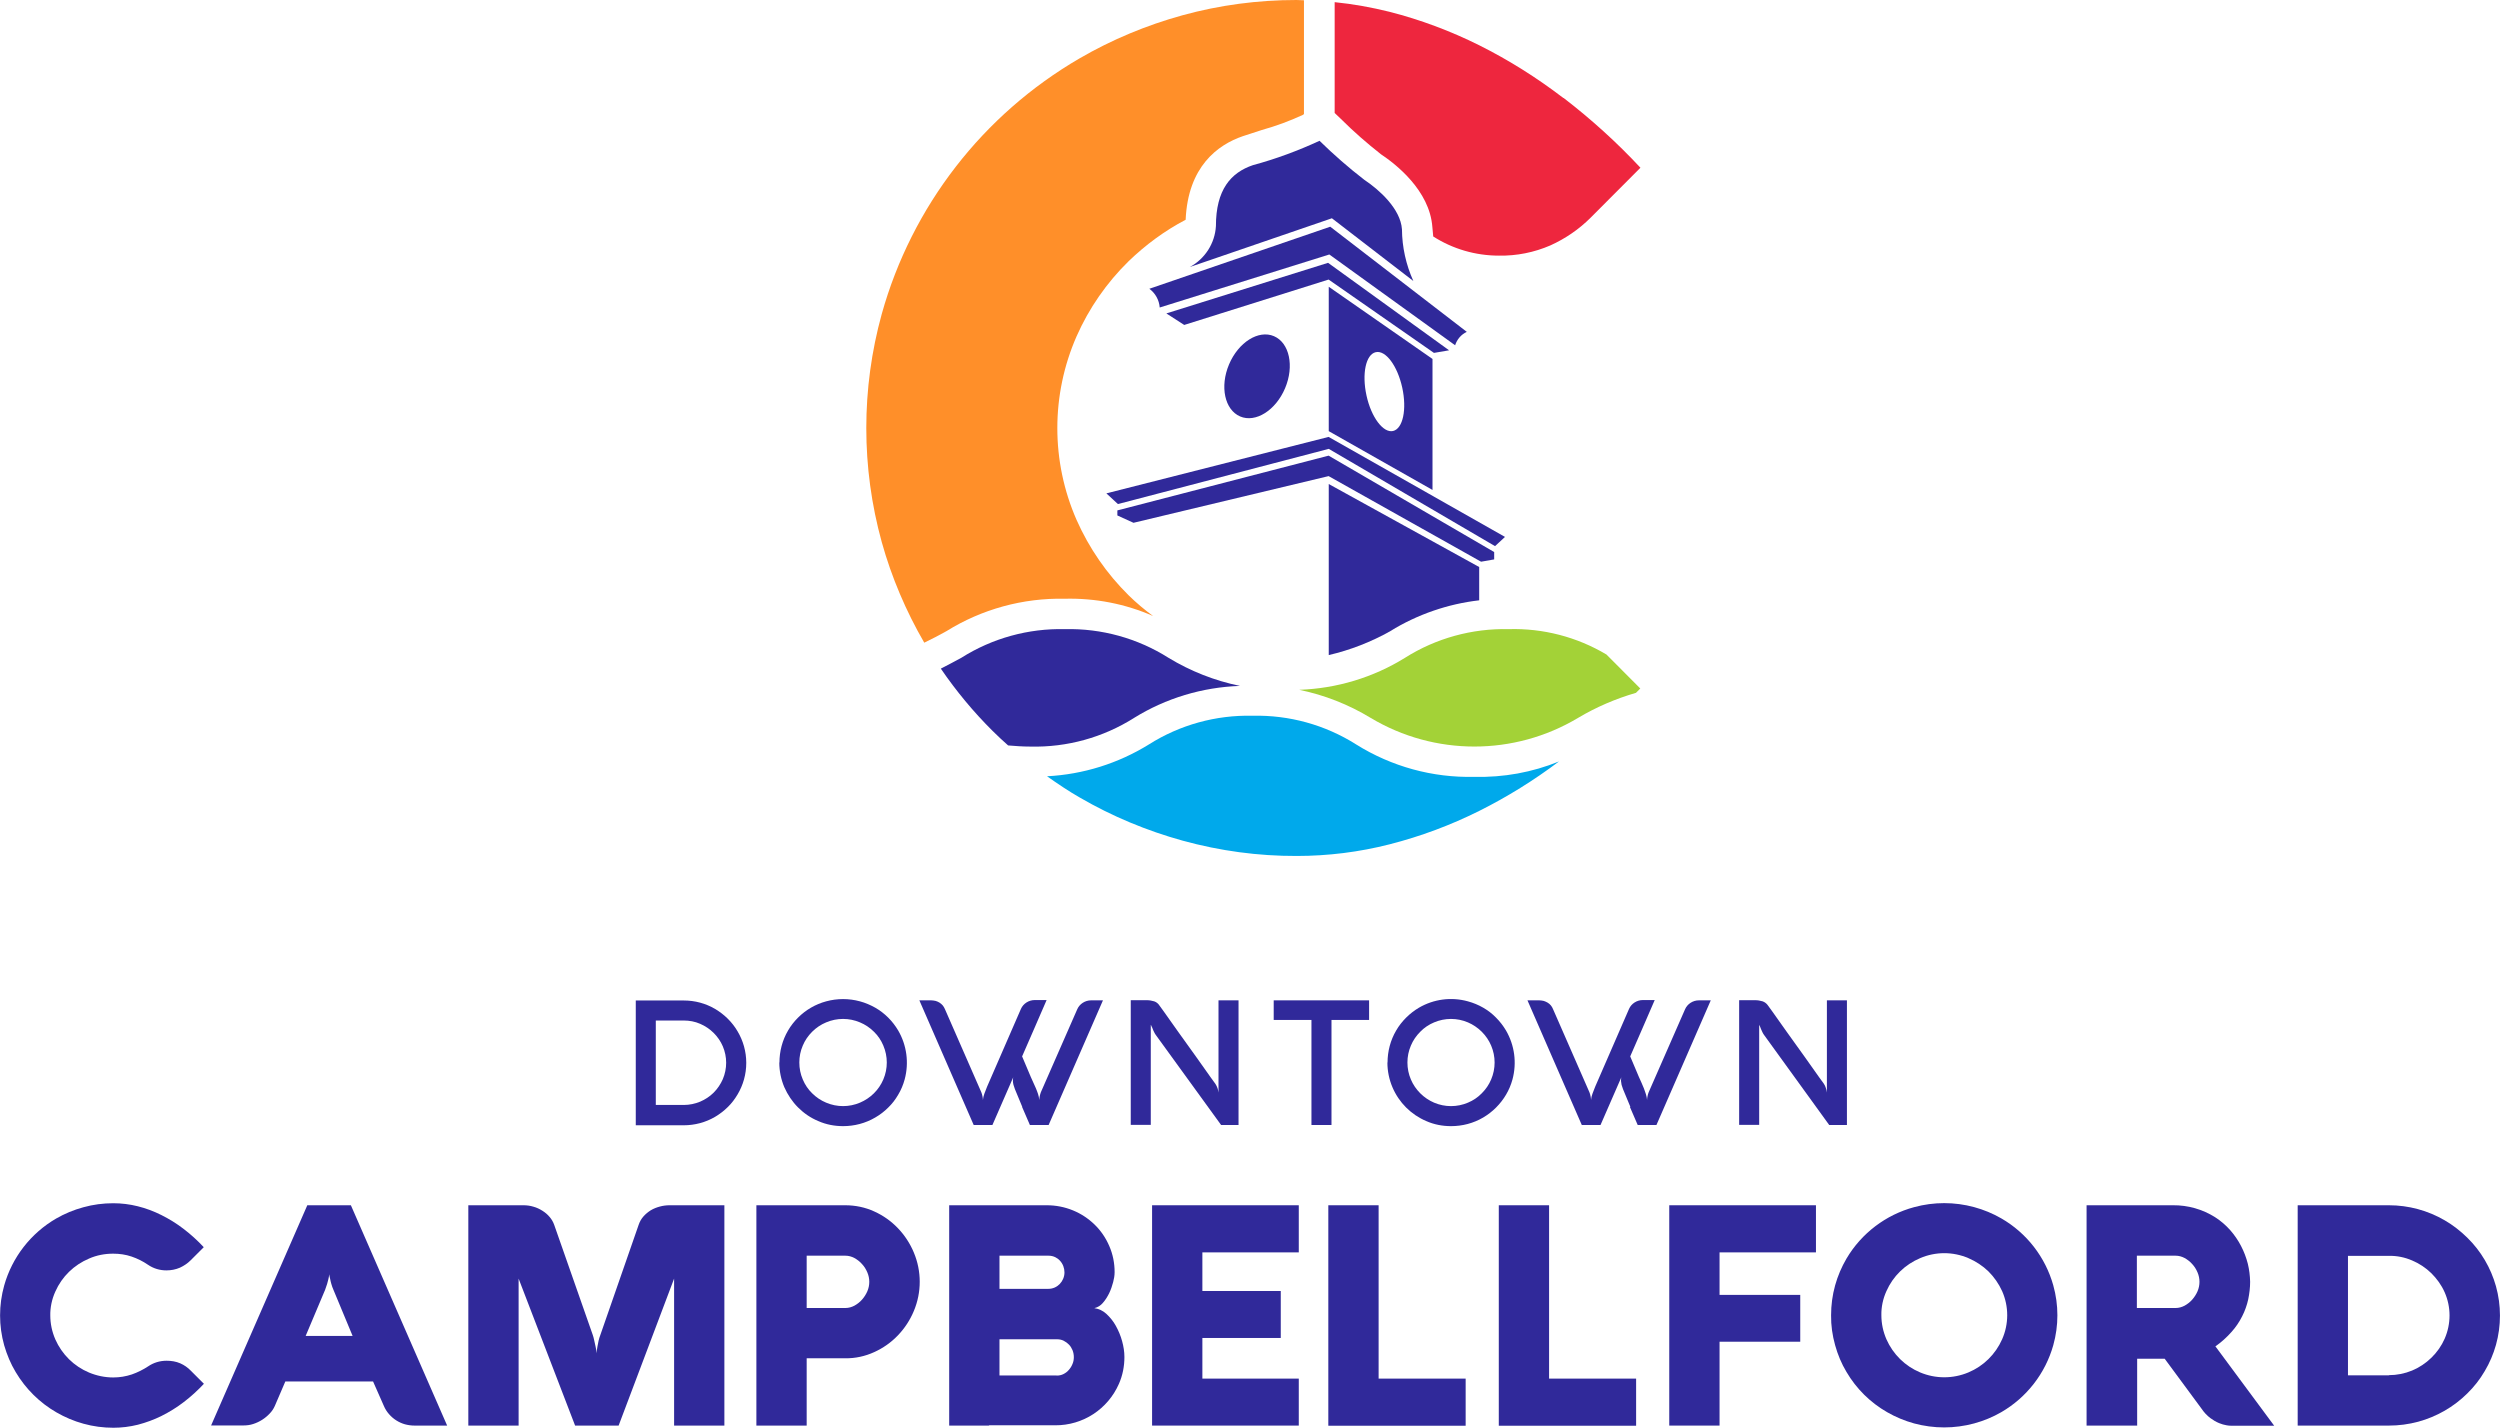
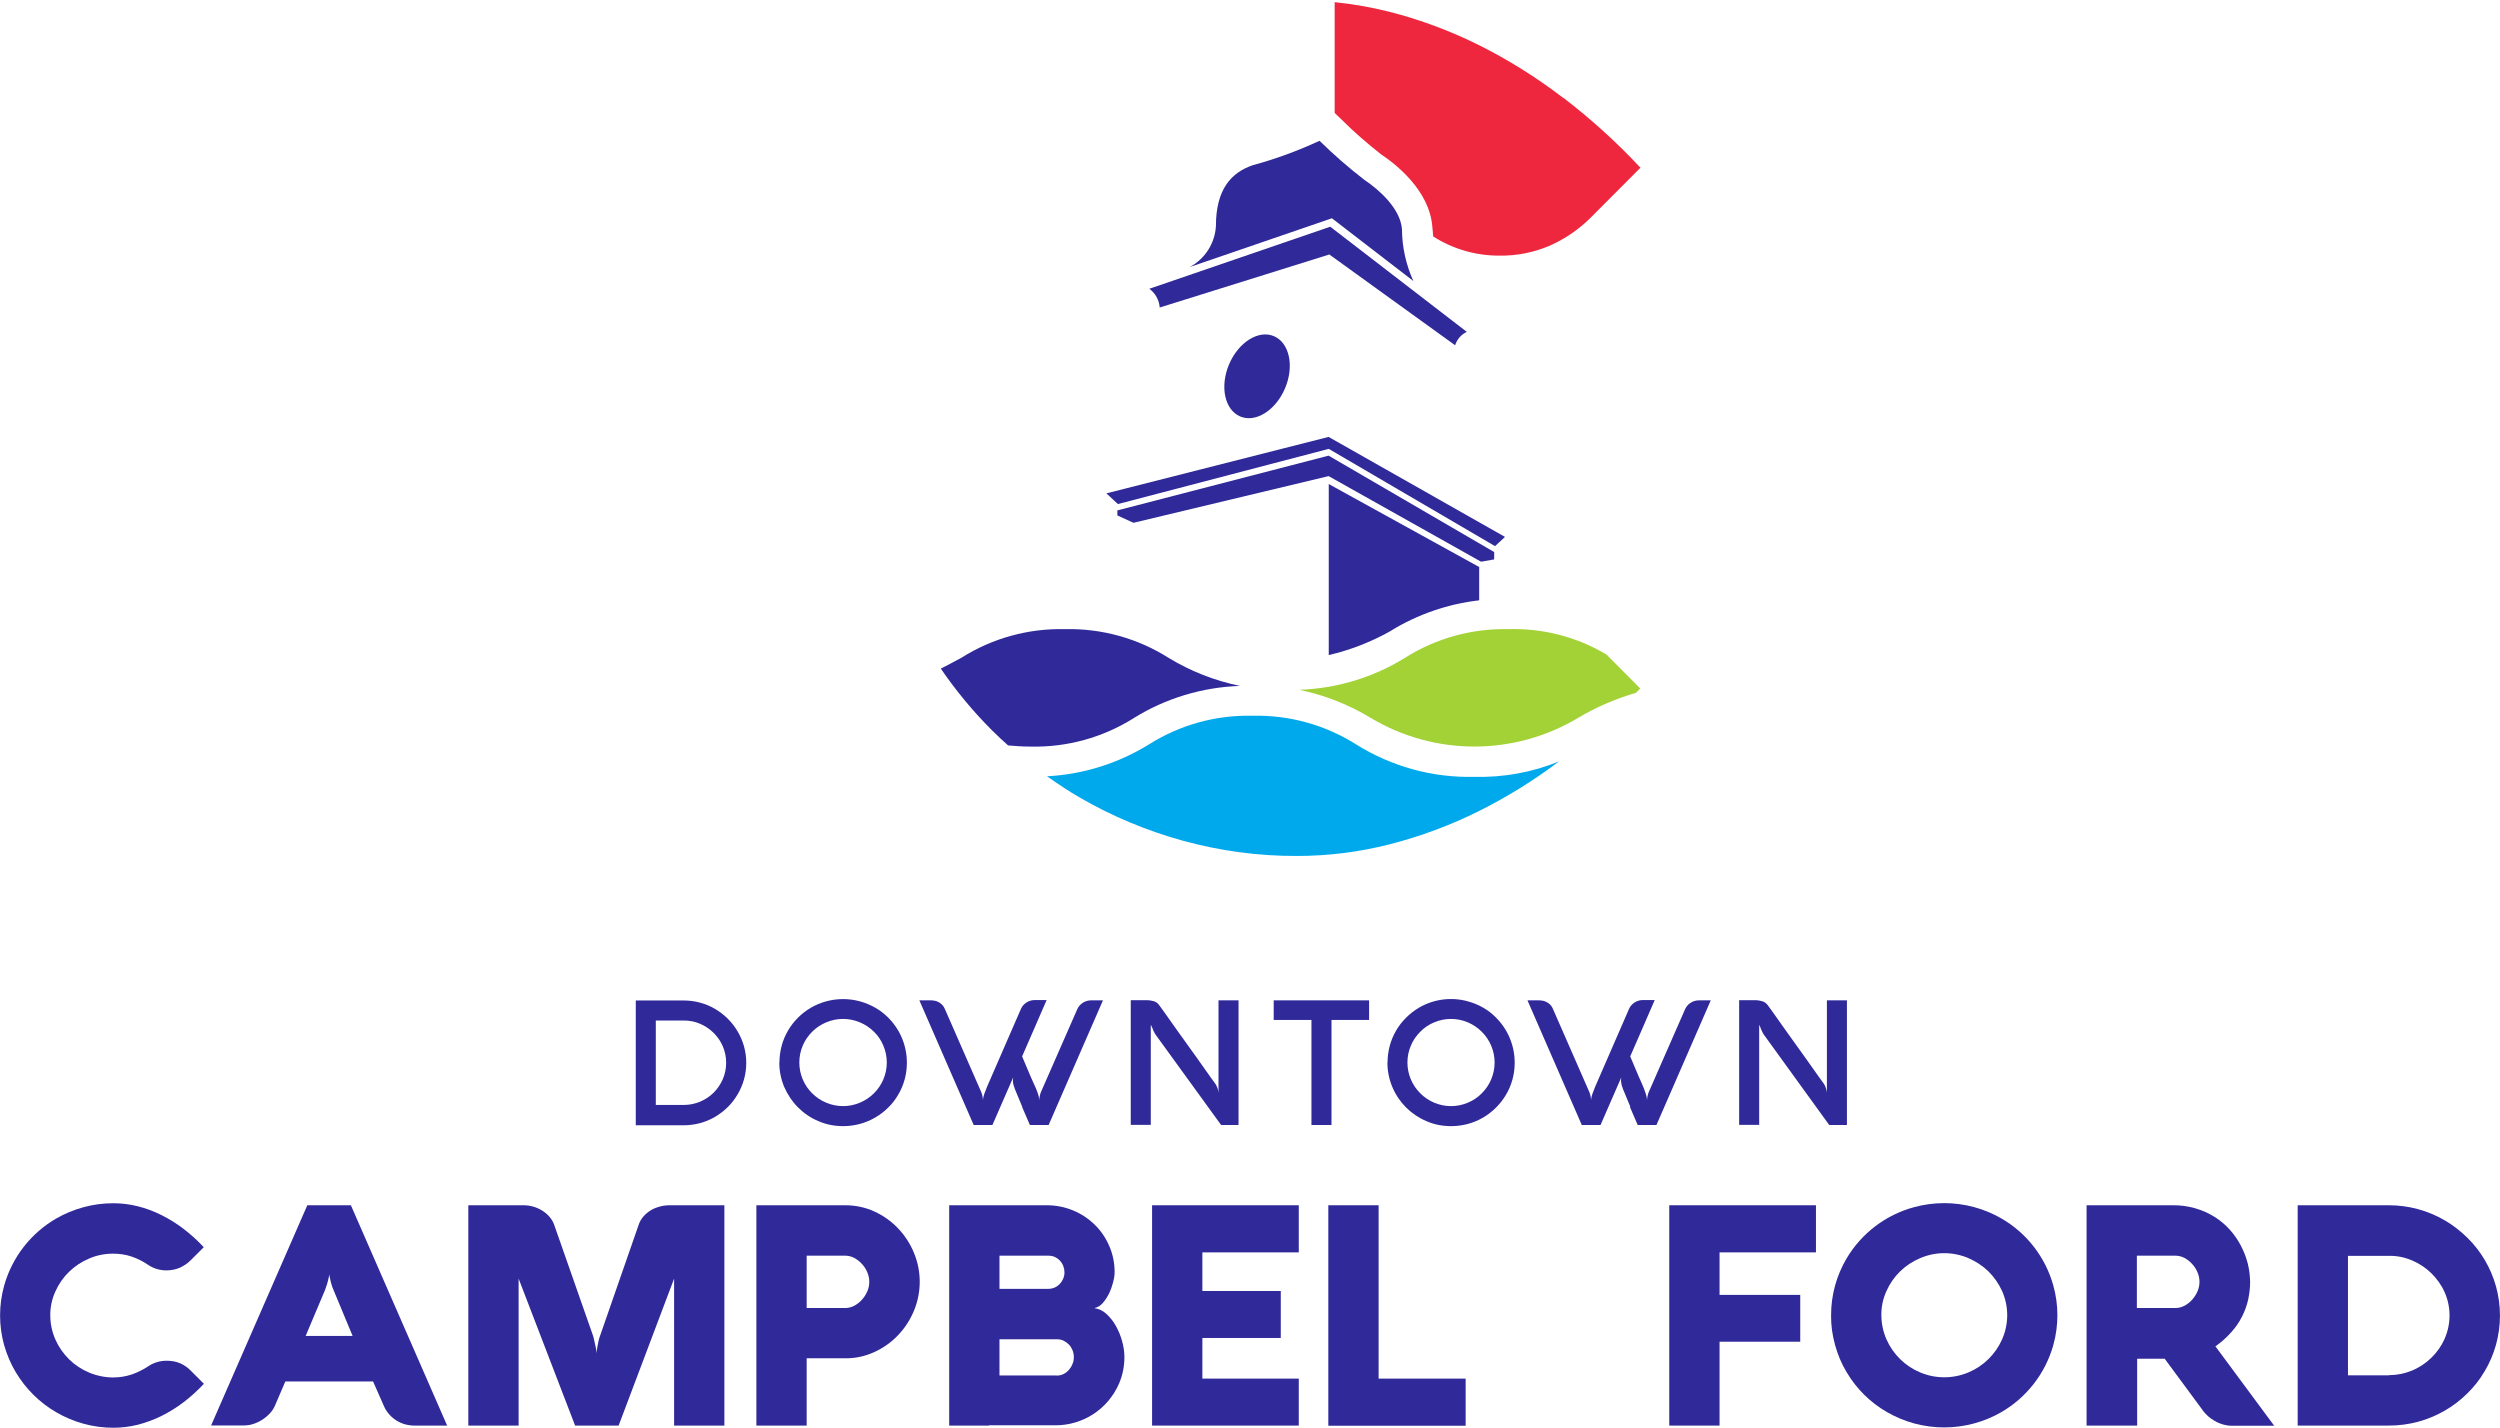
<svg xmlns="http://www.w3.org/2000/svg" id="Layer_1" viewBox="0 0 173.49 99.08">
  <defs>
    <style>.cls-1{fill:#00a9eb;}.cls-2{fill:#ee263e;}.cls-3{fill:#ff8f29;}.cls-4{fill:#a3d237;}.cls-5{fill:#30299a;}</style>
  </defs>
  <g id="Group_99">
    <path id="Path_110" class="cls-5" d="M3.49,91.28c0,.58,.12,1.14,.35,1.67,.46,1.04,1.29,1.86,2.34,2.3,.53,.22,1.1,.34,1.68,.34,.44,0,.87-.07,1.29-.21,.4-.14,.78-.33,1.13-.56,.38-.26,.82-.39,1.28-.39,.33,0,.65,.05,.95,.18,.27,.12,.52,.29,.73,.51l.91,.91c-.43,.46-.9,.89-1.4,1.27-.48,.37-1,.69-1.54,.96-.52,.26-1.07,.46-1.64,.61-.56,.14-1.13,.21-1.7,.21-.7,0-1.4-.09-2.08-.28-.66-.18-1.29-.45-1.88-.79-1.16-.67-2.13-1.63-2.82-2.79-.35-.58-.61-1.21-.8-1.86-.38-1.36-.38-2.79,0-4.15,.55-1.96,1.85-3.63,3.61-4.65,.59-.34,1.22-.6,1.88-.78,.68-.19,1.38-.28,2.08-.28,.57,0,1.14,.07,1.7,.21,.57,.14,1.12,.35,1.64,.61,.54,.27,1.06,.59,1.54,.96,.5,.38,.97,.81,1.4,1.27l-.91,.91c-.21,.21-.46,.38-.74,.51-.3,.13-.62,.19-.94,.19-.46,0-.9-.13-1.28-.39-.35-.24-.73-.43-1.14-.57-.41-.14-.84-.2-1.28-.2-.58,0-1.15,.11-1.67,.34-.52,.22-.99,.53-1.39,.92-.4,.39-.72,.85-.95,1.37-.24,.53-.36,1.1-.35,1.67" />
    <path id="Path_111" class="cls-5" d="M21.34,83.64h3.01l6.68,15.29h-2.25c-.23,0-.46-.03-.68-.09-.21-.06-.41-.15-.6-.27-.19-.12-.35-.26-.5-.43-.15-.17-.27-.36-.36-.57l-.75-1.7h-6.09l-.73,1.7c-.09,.2-.21,.38-.36,.53-.15,.16-.33,.31-.52,.43-.19,.12-.4,.22-.62,.29-.21,.07-.44,.1-.66,.1h-2.26l6.68-15.29Zm-.14,9.07h3.27l-1.33-3.2c-.06-.14-.11-.27-.15-.42-.03-.13-.07-.24-.08-.34-.03-.1-.05-.21-.06-.32-.01,.11-.04,.22-.06,.33-.02,.1-.05,.21-.09,.34s-.09,.26-.14,.41l-1.35,3.2Z" />
    <path id="Path_112" class="cls-5" d="M50.27,98.93h-3.49v-10.2l-3.85,10.2h-3.02l-3.92-10.2v10.2h-3.49v-15.29h3.82c.24,0,.47,.03,.7,.1,.22,.06,.43,.16,.62,.28,.19,.12,.36,.26,.5,.43,.14,.16,.25,.35,.32,.55l2.68,7.65c.04,.11,.07,.24,.1,.38,.03,.14,.06,.28,.09,.41,.03,.15,.06,.3,.08,.47,0-.15,.02-.31,.05-.46,.02-.13,.05-.26,.08-.41,.03-.13,.07-.26,.12-.39l2.66-7.65c.07-.21,.18-.41,.33-.58,.15-.17,.32-.31,.51-.43,.2-.12,.41-.2,.63-.26,.22-.06,.45-.09,.68-.09h3.8v15.3Z" />
    <path id="Path_113" class="cls-5" d="M55.98,98.93h-3.49v-15.29h6.17c.69,0,1.38,.14,2.01,.43,.62,.28,1.17,.67,1.64,1.16,.47,.49,.85,1.07,1.11,1.7,.54,1.29,.54,2.75,0,4.04-.26,.63-.64,1.21-1.11,1.7-.47,.49-1.02,.88-1.64,1.16-.63,.29-1.32,.44-2.01,.43h-2.68v4.66Zm2.69-8.16c.22,0,.43-.06,.62-.16,.2-.11,.38-.25,.53-.42,.15-.17,.28-.37,.37-.58,.18-.42,.18-.89,0-1.31-.09-.21-.21-.41-.37-.58-.15-.17-.33-.31-.53-.42-.19-.1-.4-.16-.62-.16h-2.69v3.63h2.69Z" />
    <path id="Path_114" class="cls-5" d="M68.62,98.93h-2.75v-15.29h6.77c.63,0,1.25,.12,1.83,.36,.56,.23,1.07,.57,1.5,.99,.43,.42,.77,.92,1.01,1.48,.25,.57,.37,1.19,.37,1.81,0,.23-.04,.47-.1,.69-.07,.27-.16,.53-.28,.78-.12,.24-.26,.47-.44,.67-.15,.18-.36,.31-.59,.36,.31,.04,.6,.18,.83,.39,.26,.24,.49,.52,.66,.83,.19,.34,.34,.7,.44,1.07,.1,.36,.16,.73,.16,1.1,0,.64-.12,1.27-.38,1.86-.77,1.76-2.5,2.89-4.42,2.88h-4.58Zm.74-11.79v2.3h3.4c.15,0,.29-.03,.43-.09,.27-.12,.48-.34,.59-.61,.06-.14,.09-.29,.09-.44,0-.3-.11-.6-.32-.82-.1-.11-.22-.19-.35-.25-.13-.06-.28-.09-.43-.09h-3.4Zm3.97,8.32c.16,0,.32-.03,.46-.1,.14-.07,.27-.16,.37-.28,.11-.12,.2-.26,.26-.41,.07-.15,.1-.32,.1-.49,0-.16-.03-.33-.09-.48-.06-.14-.14-.28-.25-.39-.11-.11-.23-.2-.37-.27-.14-.07-.3-.1-.46-.1h-3.99v2.51h3.97Z" />
    <path id="Path_115" class="cls-5" d="M90.13,98.93h-10.18v-15.29h10.18v3.27h-6.69v2.68h5.44v3.26h-5.44v2.82h6.69v3.27Z" />
    <path id="Path_116" class="cls-5" d="M92.18,98.93v-15.29h3.49v12.03h6.04v3.27h-9.53Z" />
-     <path id="Path_117" class="cls-5" d="M104.01,98.93v-15.29h3.49v12.03h6.04v3.27h-9.53Z" />
    <path id="Path_118" class="cls-5" d="M124.93,89.85v3.26h-5.6v5.82h-3.49v-15.29h10.18v3.27h-6.69v2.95h5.6Z" />
    <path id="Path_119" class="cls-5" d="M127.07,91.28c0-.7,.09-1.4,.28-2.08,.18-.65,.45-1.28,.79-1.86,1.04-1.76,2.73-3.04,4.7-3.57,1.36-.37,2.8-.37,4.16,0,.66,.18,1.29,.44,1.88,.78,1.77,1.02,3.06,2.69,3.61,4.65,.38,1.36,.38,2.79,0,4.15-.55,1.96-1.85,3.63-3.61,4.65-.59,.34-1.22,.6-1.88,.78-1.36,.37-2.8,.37-4.17,0-.65-.18-1.28-.44-1.87-.78-1.17-.67-2.14-1.63-2.82-2.79-.35-.58-.61-1.21-.79-1.86-.19-.68-.29-1.37-.28-2.08m3.49,0c0,.58,.12,1.14,.35,1.67,.46,1.04,1.29,1.86,2.34,2.3,1.07,.45,2.28,.45,3.35,0,1.05-.44,1.88-1.26,2.34-2.3,.47-1.06,.47-2.28,0-3.34-.23-.51-.55-.97-.95-1.37-.4-.39-.88-.7-1.39-.92-1.07-.46-2.28-.46-3.35,0-.52,.22-.99,.53-1.39,.92-.4,.39-.72,.85-.95,1.37-.24,.53-.36,1.1-.35,1.67" />
    <path id="Path_120" class="cls-5" d="M148.29,98.93h-3.49v-15.29h6c1.03-.01,2.05,.28,2.92,.83,.39,.25,.74,.55,1.05,.9,.59,.67,1,1.47,1.22,2.33,.1,.41,.15,.83,.16,1.25,0,.41-.05,.81-.13,1.21-.09,.41-.23,.81-.42,1.18-.2,.4-.45,.77-.75,1.1-.33,.37-.7,.71-1.11,.99l4.08,5.51h-2.98c-.11,0-.22-.01-.32-.03-.18-.03-.35-.08-.52-.15-.22-.09-.42-.21-.61-.35-.24-.18-.44-.4-.61-.65l-2.56-3.47h-1.91v4.65Zm2.69-8.16c.22,0,.43-.06,.62-.16,.2-.11,.38-.25,.53-.42,.15-.17,.28-.37,.37-.58,.18-.42,.18-.89,0-1.31-.09-.21-.21-.41-.37-.58-.15-.17-.33-.31-.53-.42-.19-.1-.4-.16-.62-.16h-2.69v3.63h2.69Z" />
    <path id="Path_121" class="cls-5" d="M159.45,98.93v-15.29h6.33c1.36,0,2.7,.36,3.88,1.05,.57,.33,1.09,.74,1.56,1.2,.95,.93,1.63,2.09,1.99,3.37,.37,1.33,.37,2.74,0,4.07-.18,.64-.44,1.25-.78,1.82-.33,.57-.74,1.09-1.21,1.55-.95,.94-2.12,1.61-3.4,1.96-.67,.18-1.35,.27-2.04,.27h-6.33Zm6.33-3.5c.55,0,1.1-.11,1.61-.32,.5-.21,.95-.51,1.34-.89,.39-.38,.7-.82,.92-1.32,.45-1.03,.45-2.2,0-3.22-.22-.5-.54-.94-.92-1.32-.39-.38-.84-.68-1.34-.89-.51-.22-1.05-.33-1.61-.32h-2.84v8.29h2.84Z" />
    <path id="Path_122" class="cls-5" d="M44.12,78.07v-8.64h3.33c.77,0,1.52,.2,2.18,.59,.32,.19,.62,.42,.88,.68,.26,.26,.49,.55,.68,.88,.19,.32,.34,.67,.44,1.03,.21,.75,.21,1.55,0,2.3-.1,.36-.25,.71-.44,1.03-.19,.32-.41,.62-.68,.88-.26,.26-.56,.49-.88,.68-.66,.39-1.42,.59-2.18,.59h-3.33Zm3.33-1.39c.39,0,.78-.08,1.14-.23,.35-.15,.67-.36,.94-.63,.27-.27,.48-.59,.63-.93,.31-.73,.31-1.55,0-2.28-.3-.7-.87-1.26-1.57-1.56-.36-.16-.75-.23-1.14-.23h-1.94v5.86h1.94Z" />
    <path id="Path_123" class="cls-5" d="M54.09,73.74c0-.78,.2-1.55,.6-2.23,.19-.33,.43-.63,.69-.89,.54-.54,1.21-.93,1.95-1.13,.77-.21,1.58-.21,2.35,0,.37,.1,.72,.25,1.06,.44,.33,.19,.63,.42,.9,.69,.27,.27,.5,.57,.69,.89,.6,1.03,.76,2.25,.45,3.4-.1,.37-.25,.73-.45,1.06-.19,.33-.42,.63-.69,.89-.27,.27-.57,.5-.9,.69-.68,.4-1.45,.6-2.23,.6-.59,0-1.18-.11-1.72-.35-.53-.22-1-.54-1.41-.95-.4-.4-.72-.88-.95-1.4-.23-.54-.35-1.13-.35-1.72m1.39,0c0,.41,.08,.81,.24,1.18,.15,.36,.37,.69,.65,.96,.28,.28,.61,.5,.97,.65,.75,.32,1.6,.32,2.35,0,.73-.31,1.31-.88,1.62-1.61,.32-.75,.32-1.6,0-2.35-.15-.36-.37-.69-.65-.96-.28-.28-.61-.5-.97-.65-.75-.32-1.6-.32-2.35,0-.36,.15-.69,.37-.97,.65-.28,.28-.5,.6-.65,.96-.16,.37-.24,.77-.24,1.17" />
    <path id="Path_124" class="cls-5" d="M70.94,76.81c-.18-.42-.35-.83-.51-1.23-.04-.1-.07-.2-.1-.3-.02-.09-.04-.18-.04-.27,0-.06,0-.11,.01-.17,0-.05,.02-.1,.04-.14l-1.47,3.37h-1.3l-3.77-8.65h.83c.1,0,.2,.02,.3,.04,.1,.03,.19,.07,.27,.12,.08,.05,.16,.12,.22,.19,.06,.07,.11,.16,.15,.25l2.53,5.78c.04,.09,.06,.19,.08,.28,.02,.09,.03,.17,.03,.26,.01-.15,.05-.3,.1-.44,.06-.15,.12-.31,.19-.49l2.35-5.4c.08-.18,.21-.33,.38-.44,.17-.11,.37-.17,.57-.17h.83c-.28,.66-.57,1.31-.85,1.96-.28,.65-.56,1.3-.85,1.95,.1,.24,.2,.48,.3,.71s.2,.47,.3,.71c.06,.13,.12,.27,.18,.4s.12,.27,.18,.4,.1,.27,.15,.4c.04,.13,.07,.27,.08,.41,0-.09,.02-.18,.03-.26,.02-.1,.05-.19,.08-.28l2.53-5.77c.08-.18,.21-.33,.38-.44,.17-.11,.37-.17,.57-.17h.83l-3.77,8.65h-1.3c-.18-.41-.36-.83-.54-1.25" />
    <path id="Path_125" class="cls-5" d="M85.96,78.07h-1.22l-4.54-6.26c-.04-.06-.08-.12-.11-.19-.03-.07-.07-.13-.09-.2s-.05-.12-.08-.18c-.01-.04-.03-.08-.06-.12v6.94h-1.39v-8.65h1.12c.17,0,.34,.03,.51,.08,.14,.05,.26,.14,.34,.26,.08,.1,.18,.25,.32,.44s.29,.4,.46,.65,.36,.51,.56,.79,.41,.56,.61,.85l.61,.85c.2,.28,.39,.54,.56,.79s.33,.46,.46,.65,.24,.34,.32,.44c.06,.09,.11,.19,.15,.3,.03,.1,.06,.2,.07,.31v-6.4h1.39v8.65Z" />
    <path id="Path_126" class="cls-5" d="M88.39,70.78v-1.36h6.62v1.36h-2.61v7.29h-1.39v-7.29h-2.62Z" />
    <path id="Path_127" class="cls-5" d="M96.29,73.74c0-.78,.2-1.55,.6-2.23,.19-.33,.43-.63,.69-.89,.27-.27,.57-.5,.89-.69,1.03-.6,2.25-.76,3.4-.44,.37,.1,.73,.25,1.06,.44,.33,.19,.63,.42,.89,.69,.27,.27,.5,.57,.69,.89,.6,1.03,.76,2.25,.45,3.4-.2,.74-.6,1.41-1.14,1.95-.27,.27-.57,.5-.89,.69-.68,.4-1.45,.6-2.23,.6-.59,0-1.18-.11-1.72-.35-1.06-.45-1.9-1.29-2.35-2.35-.23-.54-.35-1.13-.35-1.72m1.39,0c0,.41,.08,.81,.24,1.18,.15,.36,.38,.69,.65,.96,.28,.28,.61,.5,.96,.65,.75,.32,1.6,.32,2.35,0,.36-.15,.69-.37,.96-.65,.28-.28,.5-.6,.65-.96,.32-.75,.32-1.6,0-2.35-.15-.36-.38-.69-.65-.96-.28-.28-.61-.5-.96-.65-.75-.32-1.6-.32-2.35,0-.36,.15-.69,.37-.96,.65-.28,.28-.5,.6-.65,.96-.16,.37-.24,.77-.24,1.17" />
    <path id="Path_128" class="cls-5" d="M113.14,76.81c-.18-.42-.35-.83-.51-1.23-.04-.1-.07-.2-.1-.3-.02-.09-.03-.18-.04-.27,0-.06,0-.11,.01-.17,0-.05,.02-.1,.04-.14l-1.47,3.37h-1.3l-3.77-8.65h.83c.1,0,.2,.02,.3,.04,.09,.03,.19,.07,.27,.12,.17,.1,.3,.26,.37,.44l2.53,5.78c.04,.09,.06,.19,.08,.28,.02,.09,.03,.17,.03,.26,.01-.15,.05-.3,.1-.44,.06-.15,.12-.31,.19-.49l2.35-5.4c.08-.18,.21-.33,.38-.44,.17-.11,.37-.17,.57-.17h.83c-.28,.66-.57,1.31-.85,1.96s-.56,1.3-.85,1.95c.1,.24,.2,.48,.3,.71s.2,.47,.3,.71c.06,.13,.12,.27,.18,.4s.12,.27,.17,.4,.1,.27,.14,.4c.04,.13,.07,.27,.08,.41,0-.09,.01-.18,.03-.26,.02-.1,.04-.19,.08-.28l2.53-5.77c.08-.18,.21-.33,.38-.44,.17-.11,.37-.17,.57-.17h.83l-3.77,8.65h-1.3c-.18-.41-.36-.83-.54-1.25" />
    <path id="Path_129" class="cls-5" d="M128.16,78.07h-1.22l-4.53-6.26c-.04-.06-.08-.12-.11-.19-.03-.07-.06-.13-.09-.2-.03-.07-.05-.12-.07-.18-.02-.04-.04-.08-.06-.12v6.94h-1.39v-8.65h1.12c.17,0,.34,.03,.51,.08,.14,.05,.26,.14,.35,.26,.08,.1,.18,.25,.32,.44s.29,.4,.46,.65,.36,.51,.56,.79,.4,.56,.61,.85,.41,.57,.61,.85,.39,.54,.56,.79,.33,.46,.46,.65,.24,.34,.32,.44c.06,.09,.11,.19,.14,.3,.03,.1,.06,.2,.07,.31v-6.4h1.39v8.65Z" />
  </g>
  <g id="Group_100">
    <path id="Path_130" class="cls-5" d="M76.77,34.24l15.43-3.92,12.24,6.94-.69,.64-11.54-6.75-14.63,3.83-.8-.74Z" />
    <path id="Path_131" class="cls-5" d="M89.18,26.94c-.65,1.54-2.05,2.42-3.12,1.96s-1.42-2.07-.77-3.61,2.05-2.42,3.12-1.96,1.42,2.07,.77,3.61" />
-     <path id="Path_132" class="cls-5" d="M92.21,19.9v10.02l7.2,4.08v-9.09l-7.2-5.01Zm4.46,10.01c-.68,.15-1.51-.95-1.84-2.46s-.05-2.85,.64-3.01,1.51,.95,1.84,2.46,.05,2.85-.64,3.01" />
    <path id="Path_133" class="cls-5" d="M103.69,38.82v-.51l-11.49-6.69-14.66,3.8v.35l1.12,.51,13.54-3.24,10.58,5.94,.91-.16Z" />
    <path id="Path_134" class="cls-5" d="M86.05,47.6c-1.75-.36-3.43-1.02-4.96-1.95-2.15-1.36-4.65-2.05-7.19-1.99-2.54-.06-5.04,.63-7.19,1.99-.46,.25-.93,.5-1.42,.75,1.06,1.55,2.26,3,3.6,4.33,.35,.35,.71,.68,1.07,1,.48,.04,.99,.08,1.55,.08,2.54,.06,5.04-.63,7.19-1.99,2.21-1.37,4.74-2.13,7.34-2.22" />
    <path id="Path_135" class="cls-4" d="M111.48,45.42c-2.05-1.22-4.4-1.83-6.78-1.76-2.54-.06-5.05,.63-7.2,1.99-2.21,1.37-4.74,2.13-7.34,2.22,1.75,.36,3.43,1.02,4.96,1.95,4.43,2.65,9.96,2.65,14.39,0,1.26-.75,2.61-1.33,4.02-1.74,.1-.1,.2-.2,.3-.3l-2.34-2.35Z" />
    <path id="Path_136" class="cls-1" d="M102.31,53.91c-2.89,.07-5.74-.71-8.2-2.25-2.15-1.36-4.65-2.05-7.19-1.99-2.54-.06-5.04,.63-7.19,1.99-2.13,1.32-4.56,2.08-7.07,2.21,.74,.52,1.49,1.03,2.28,1.48,2.24,1.3,4.64,2.3,7.14,2.99,2.58,.71,5.24,1.07,7.91,1.06,2.17,0,4.34-.27,6.45-.81,2.15-.55,4.24-1.33,6.22-2.32,1.94-.97,3.79-2.12,5.53-3.43-1.86,.76-3.86,1.12-5.87,1.07" />
    <path id="Path_137" class="cls-5" d="M96.49,43.79c1.87-1.15,3.98-1.88,6.16-2.13v-2.31l-10.44-5.76v11.87c1.5-.35,2.94-.91,4.29-1.67" />
-     <path id="Path_138" class="cls-3" d="M90.51,.02c-.18,0-.36-.02-.54-.02-2.67,0-5.33,.35-7.91,1.06-2.5,.69-4.9,1.69-7.14,2.99-6.71,3.9-11.64,10.26-13.73,17.74-1.43,5.18-1.43,10.65,0,15.83,.68,2.44,1.68,4.79,2.95,6.98,.53-.25,1.03-.52,1.54-.8,2.46-1.53,5.31-2.31,8.21-2.25,2.11-.05,4.2,.35,6.13,1.2-.6-.44-1.17-.92-1.7-1.44-1.52-1.5-2.74-3.27-3.61-5.23-1.78-4.06-1.78-8.68,0-12.74,.86-1.95,2.09-3.72,3.61-5.21,1.18-1.14,2.51-2.12,3.96-2.88,.16-3.69,2.22-5.2,3.97-5.8,.41-.14,.86-.28,1.32-.43,.97-.27,1.92-.62,2.83-1.04l.09-.06V.02Z" />
    <path id="Path_139" class="cls-2" d="M108.49,6.8c-1.83-1.4-3.78-2.63-5.84-3.66-1.99-.99-4.07-1.77-6.22-2.32-1.25-.31-2.52-.54-3.81-.67V7.84l.42,.4c.88,.88,1.82,1.7,2.8,2.47,1.01,.67,3.37,2.5,3.56,5.04,.01,.15,.03,.39,.06,.66,1.36,.87,2.94,1.33,4.56,1.33,1.23,.02,2.44-.22,3.57-.71,1.04-.47,1.99-1.12,2.8-1.93l3.45-3.46c-1.64-1.76-3.42-3.37-5.33-4.84" />
-     <path id="Path_154" class="cls-5" d="M92.16,18.24l-11.22,3.51,1.24,.8,10.02-3.15,7.31,5.09,1.05-.18-8.41-6.08Z" />
+     <path id="Path_154" class="cls-5" d="M92.16,18.24Z" />
    <path id="Path_155" class="cls-5" d="M92.42,15.14l5.66,4.36c-.51-1.13-.78-2.35-.79-3.59-.1-1.43-1.6-2.76-2.61-3.43-1.09-.84-2.13-1.75-3.11-2.71-1.49,.69-3.03,1.26-4.62,1.69-1.54,.52-2.57,1.71-2.57,4.23-.07,1.2-.76,2.27-1.81,2.84l9.85-3.38Z" />
    <path id="Path_156" class="cls-5" d="M92.32,15.73l-12.56,4.31c.42,.31,.68,.78,.72,1.3l11.77-3.68,8.73,6.3c.13-.41,.42-.75,.81-.93l-9.48-7.3Z" />
  </g>
</svg>